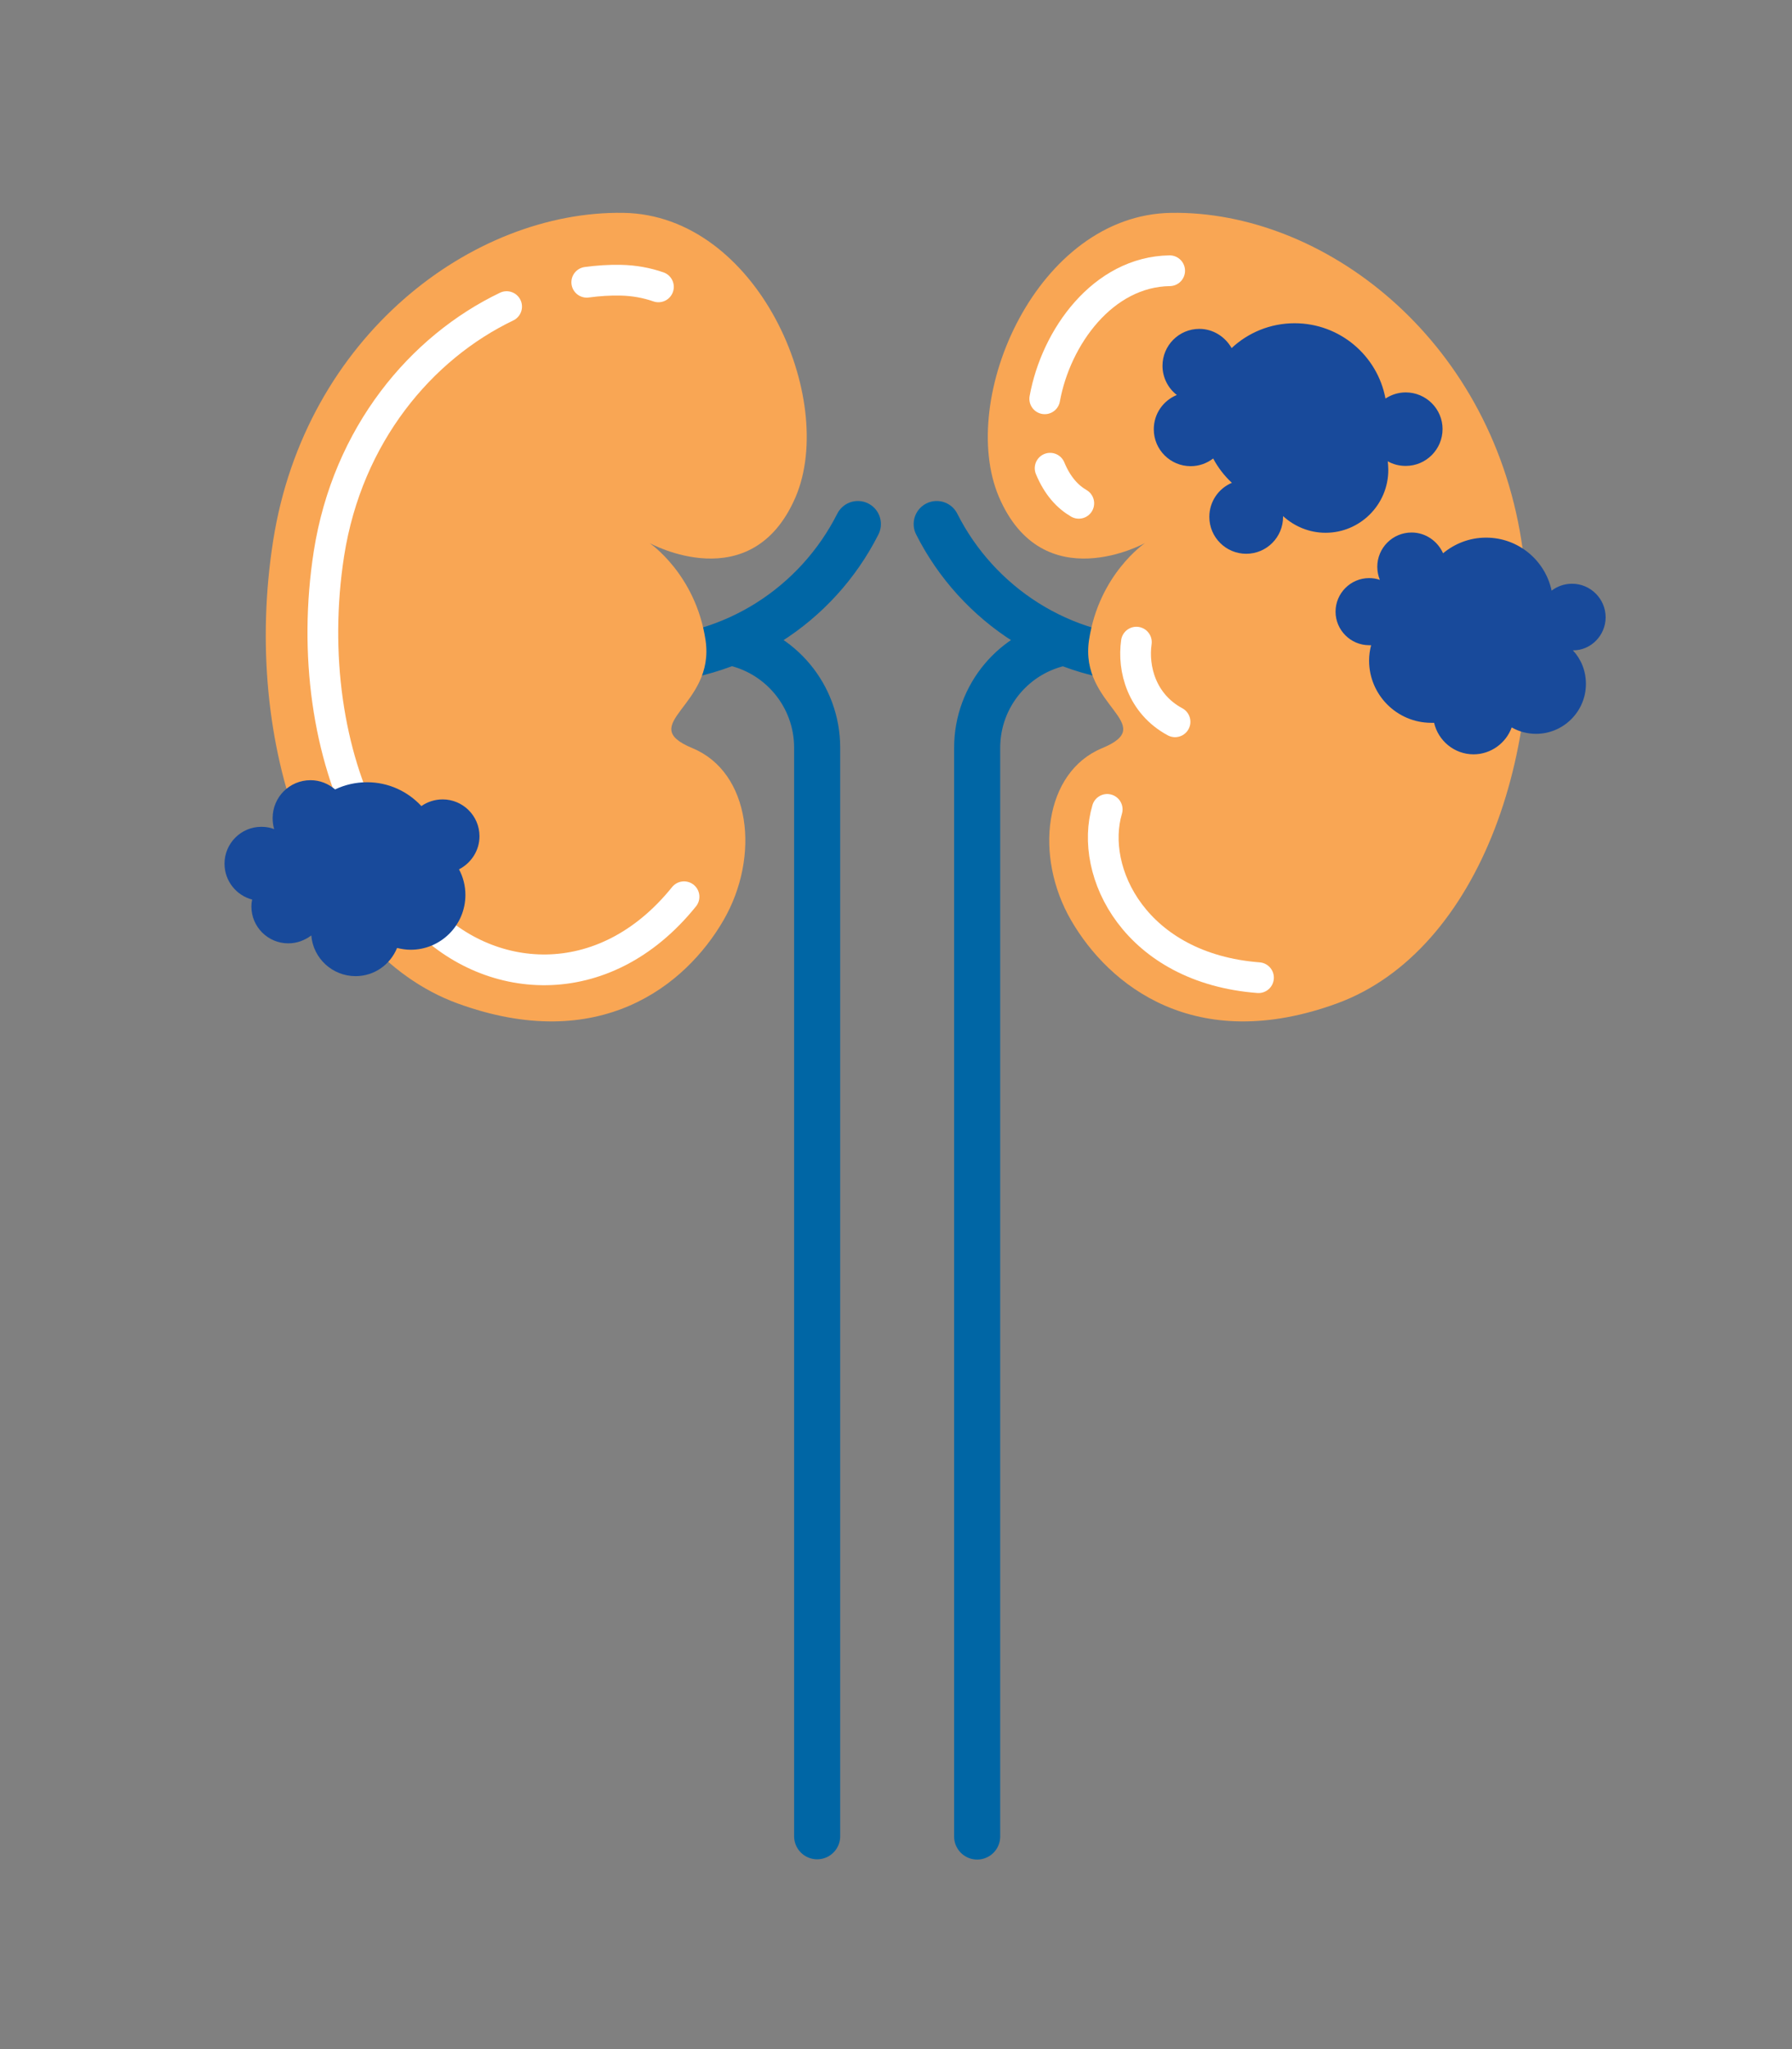
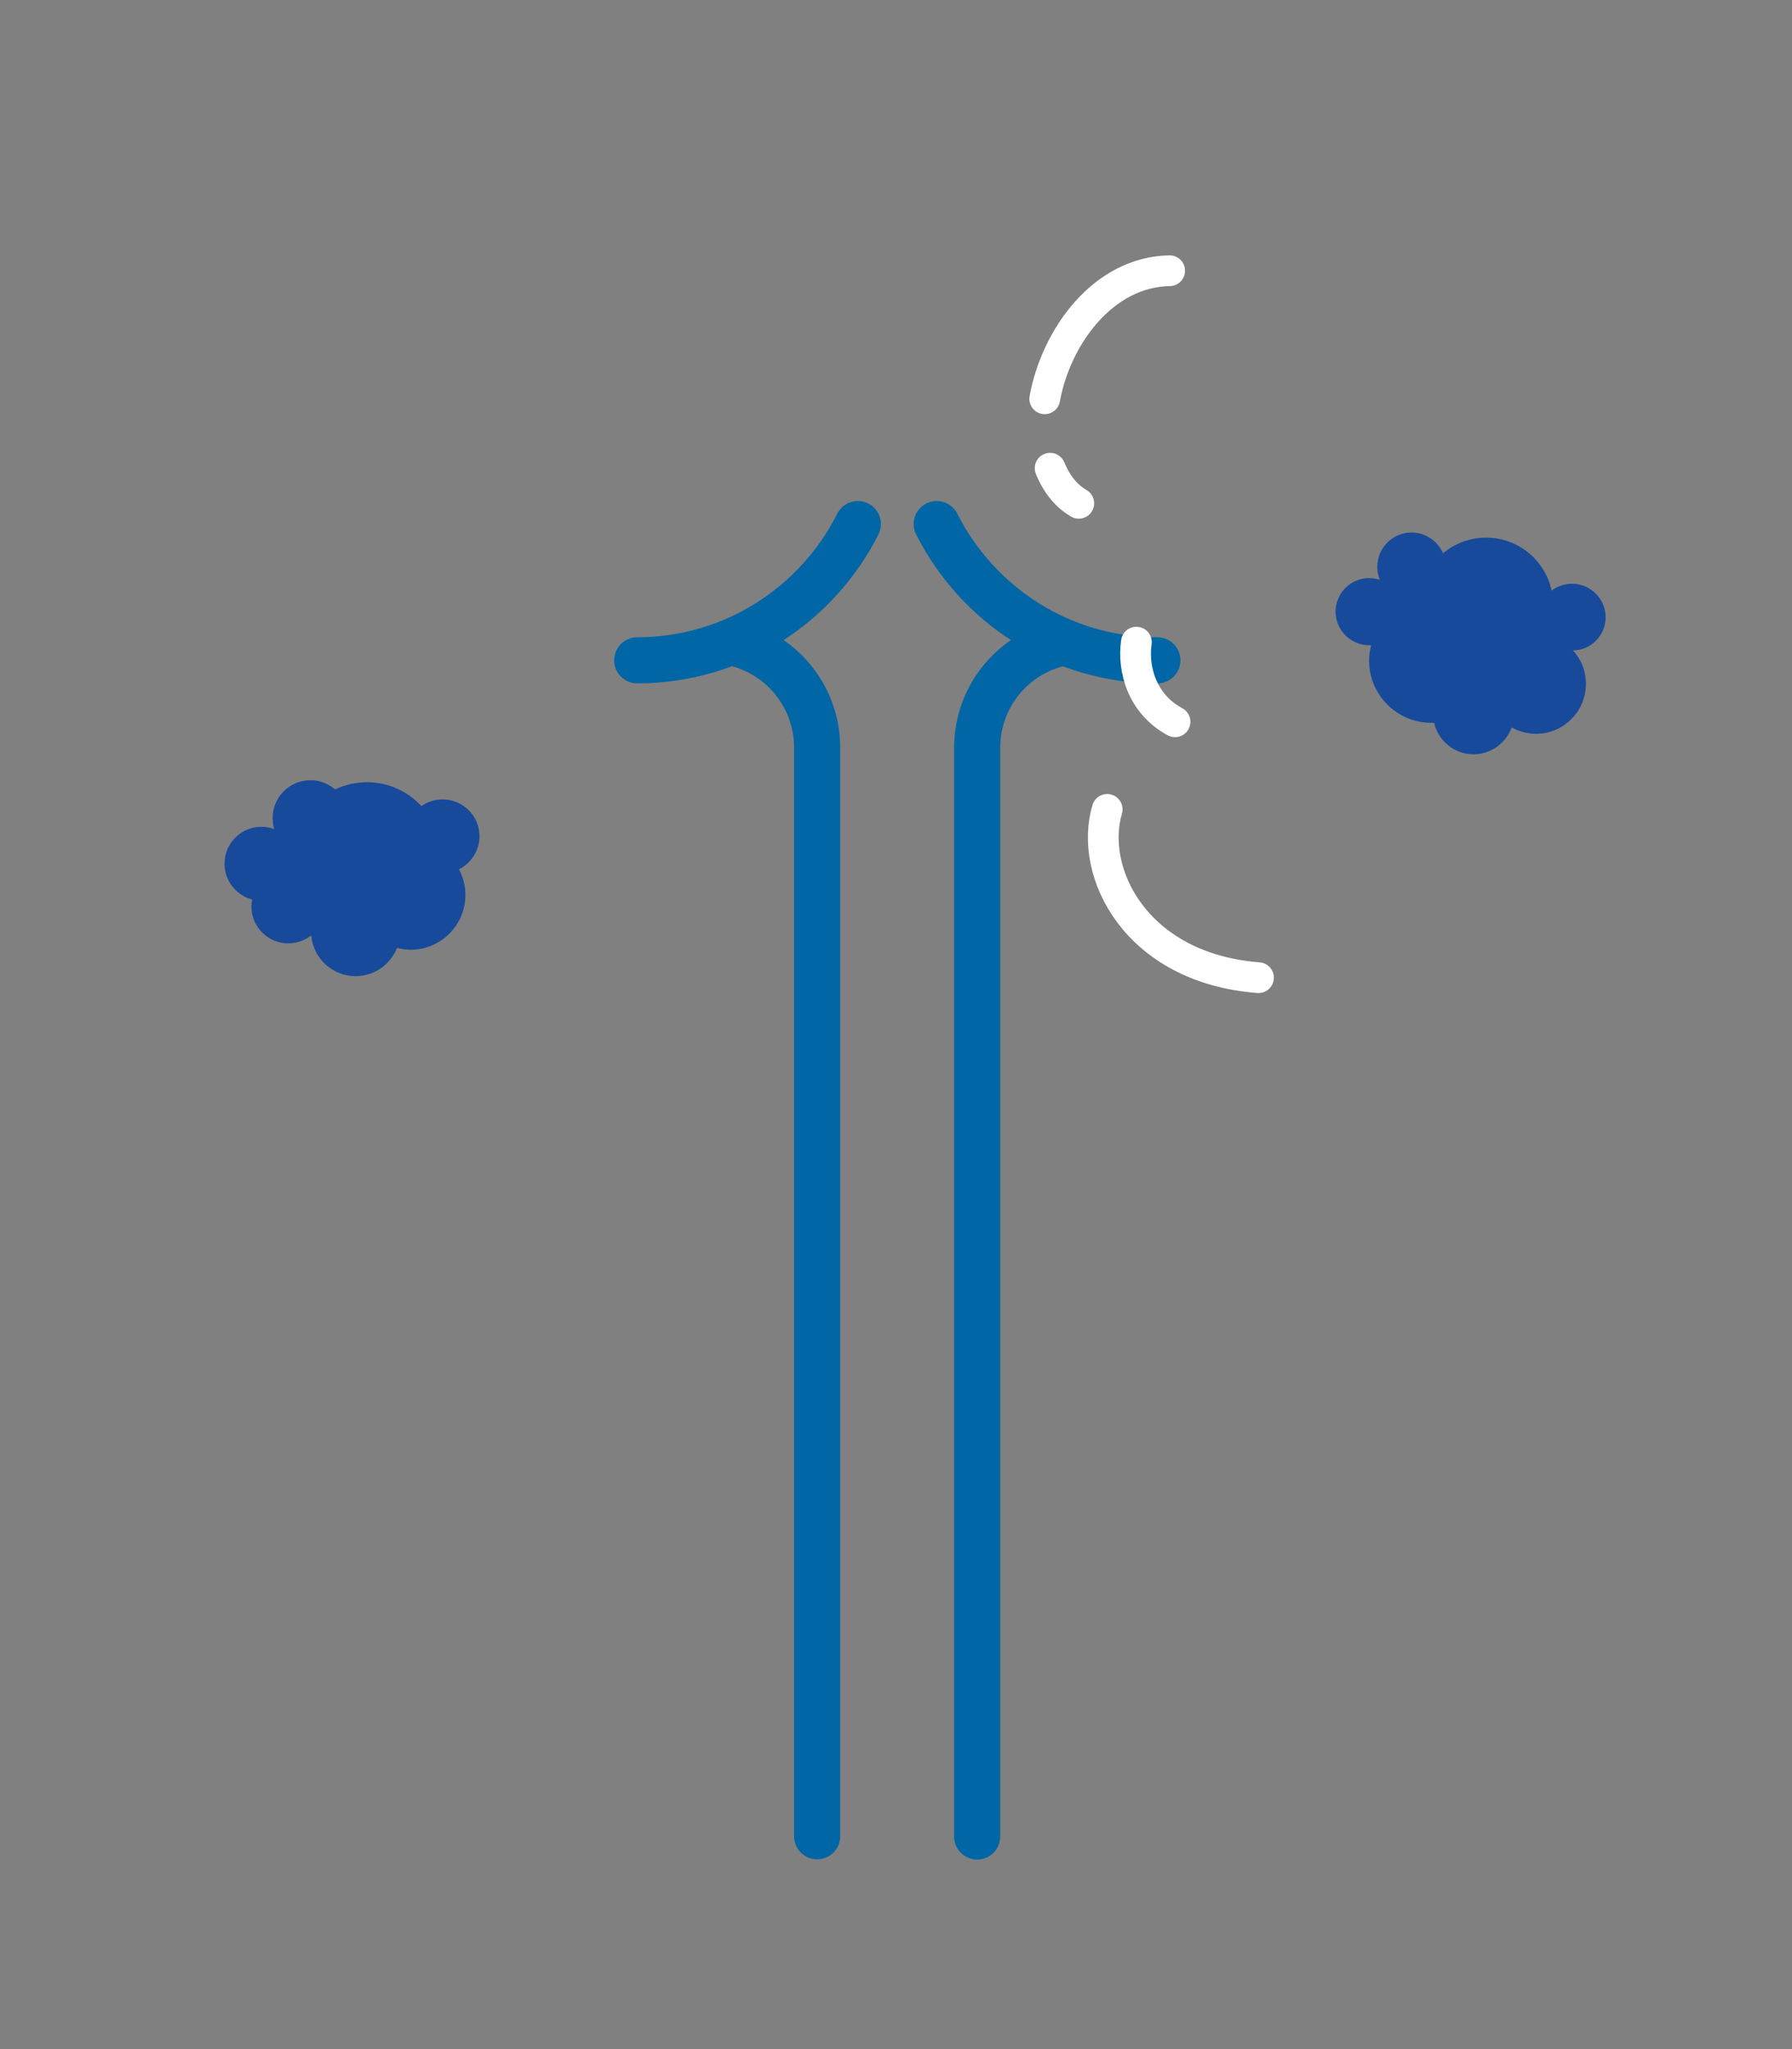
<svg xmlns="http://www.w3.org/2000/svg" version="1.1" id="Layer_1" x="0px" y="0px" viewBox="0 0 700 800" style="enable-background:new 0 0 700 800;" xml:space="preserve">
  <rect x="0" y="0" width="700" height="800" fill="#808080" stroke="none" />
  <style type="text/css">
	.st0{fill:none;stroke:#0066A5;stroke-width:18;stroke-linecap:round;stroke-miterlimit:10;}
	.st1{fill:#F9A654;}
	.st2{fill:none;stroke:#FFFFFF;stroke-width:12;stroke-linecap:round;stroke-miterlimit:10;}
	.st3{fill:#184A9B;}
</style>
  <g>
    <g>
      <path class="st0" d="M285.2,250.7c19.4,3.7,34,20.8,34,41.2v425 M335.1,204.6c-15.9,31.5-48.5,53.2-86.2,53.2" />
-       <path class="st1" d="M243.5,83.1c-59-0.9-124.3,48.3-136.8,128s16.4,160.2,71.9,180.6c55.5,20.3,89.3-7,104-32.4    c14.5-25,10.6-57.8-12.1-67.2c-22.7-9.4,9-16.4,5.1-42.2c-3.9-25.8-21.9-37.9-21.9-37.9s39.9,22.1,57.1-18    C327.1,155.6,295.9,83.9,243.5,83.1" />
-       <path class="st2" d="M164.1,356.7c25.8,28.2,71.6,32.5,103.1-6.6 M257.2,112c-4.6-1.6-9.6-2.5-14.7-2.6c-4.4-0.1-8.9,0.2-13.3,0.8     M197.9,119.7c-33.4,16-62.1,50-69.4,96.4c-6.1,39.2-0.3,78.6,15,107.8" />
      <path class="st0" d="M381.7,717V292c0-20.5,14.6-37.5,34-41.2 M365.9,204.6c15.9,31.5,48.5,53.2,86.2,53.2" />
-       <path class="st1" d="M457.5,83.1c59-0.9,124.3,48.3,136.8,128s-16.4,160.2-71.9,180.6c-55.5,20.3-89.3-7-104-32.4    c-14.5-25-10.6-57.8,12.1-67.2c22.7-9.4-9-16.4-5.1-42.2c3.9-25.8,21.9-37.9,21.9-37.9s-39.9,22.1-57.1-18    C373.9,155.6,405.1,83.9,457.5,83.1" />
      <path class="st2" d="M491.6,381.7c-48-3.7-66.4-41.2-59.1-65.7 M459,281.8c-13-7-16.6-20.7-15.1-31.1 M421.4,196.5    c-4.3-2.5-8.3-6.7-11.2-13.7 M408.1,155.7c4.4-24.2,22.8-49.6,48.8-50" />
      <path class="st3" d="M627.2,241c0-7.2-5.9-13.1-13.1-13.1c-3,0-5.8,1-8,2.7c-2.5-11.8-13-20.7-25.6-20.7c-6.4,0-12.2,2.3-16.8,6.1    c-2.1-4.7-6.8-8.1-12.3-8.1c-7.4,0-13.4,6-13.4,13.4c0,1.8,0.4,3.6,1,5.1c-1.3-0.5-2.8-0.7-4.2-0.7c-7.2,0-13.1,5.9-13.1,13.1    s5.9,13.1,13.1,13.1c0.3,0,0.5,0,0.8,0c-0.5,1.9-0.8,3.9-0.8,6c0,13.4,10.9,24.3,24.3,24.3c0.4,0,0.8,0,1.1,0    c1.6,7,7.9,12.3,15.4,12.3c6.8,0,12.7-4.4,14.9-10.5c2.8,1.6,6.1,2.5,9.5,2.5c10.7,0,19.5-8.7,19.5-19.5c0-5.1-1.9-9.7-5.1-13.1    C621.4,254,627.2,248.1,627.2,241" />
-       <path class="st3" d="M549.1,153.2c-2.9,0-5.6,0.9-7.9,2.4c-3.1-16.7-17.8-29.4-35.5-29.4c-9.5,0-18.2,3.7-24.6,9.7    c-2.5-4.4-7.2-7.5-12.6-7.5c-8,0-14.4,6.5-14.4,14.4c0,4.6,2.2,8.8,5.6,11.4c-5.3,2.2-9,7.3-9,13.4c0,8,6.5,14.4,14.4,14.4    c3.3,0,6.3-1.1,8.8-3c1.9,3.6,4.4,6.8,7.3,9.5c-5.2,2.2-8.8,7.3-8.8,13.3c0,8,6.5,14.4,14.4,14.4c8,0,14.4-6.5,14.4-14.4    c0-0.1,0-0.2,0-0.3c4.4,4,10.2,6.5,16.6,6.5c13.5,0,24.5-11,24.5-24.5c0-1.2-0.1-2.3-0.2-3.4c2.1,1.2,4.5,1.8,7,1.8    c8,0,14.4-6.5,14.4-14.4C563.5,159.7,557.1,153.2,549.1,153.2" />
      <path class="st3" d="M187.3,326.5c0-8-6.5-14.4-14.4-14.4c-3.1,0-6,1-8.3,2.6c-5.3-5.7-12.8-9.3-21.2-9.3c-4.5,0-8.7,1-12.5,2.8    c-2.6-2.2-5.9-3.6-9.6-3.6c-8.2,0-14.8,6.6-14.8,14.8c0,1.5,0.2,3,0.6,4.3c-1.5-0.6-3.2-0.9-5-0.9c-8,0-14.4,6.5-14.4,14.4    c0,6.7,4.6,12.4,10.8,14c-0.2,0.9-0.3,1.8-0.3,2.7c0,8,6.5,14.4,14.4,14.4c3.4,0,6.5-1.2,9-3.1c0.7,8.9,8.2,15.9,17.3,15.9    c7.4,0,13.6-4.6,16.2-11c1.7,0.4,3.4,0.7,5.3,0.7c11.8,0,21.4-9.6,21.4-21.4c0-3.6-0.9-7-2.5-10C184,337,187.3,332.1,187.3,326.5" />
    </g>
  </g>
</svg>